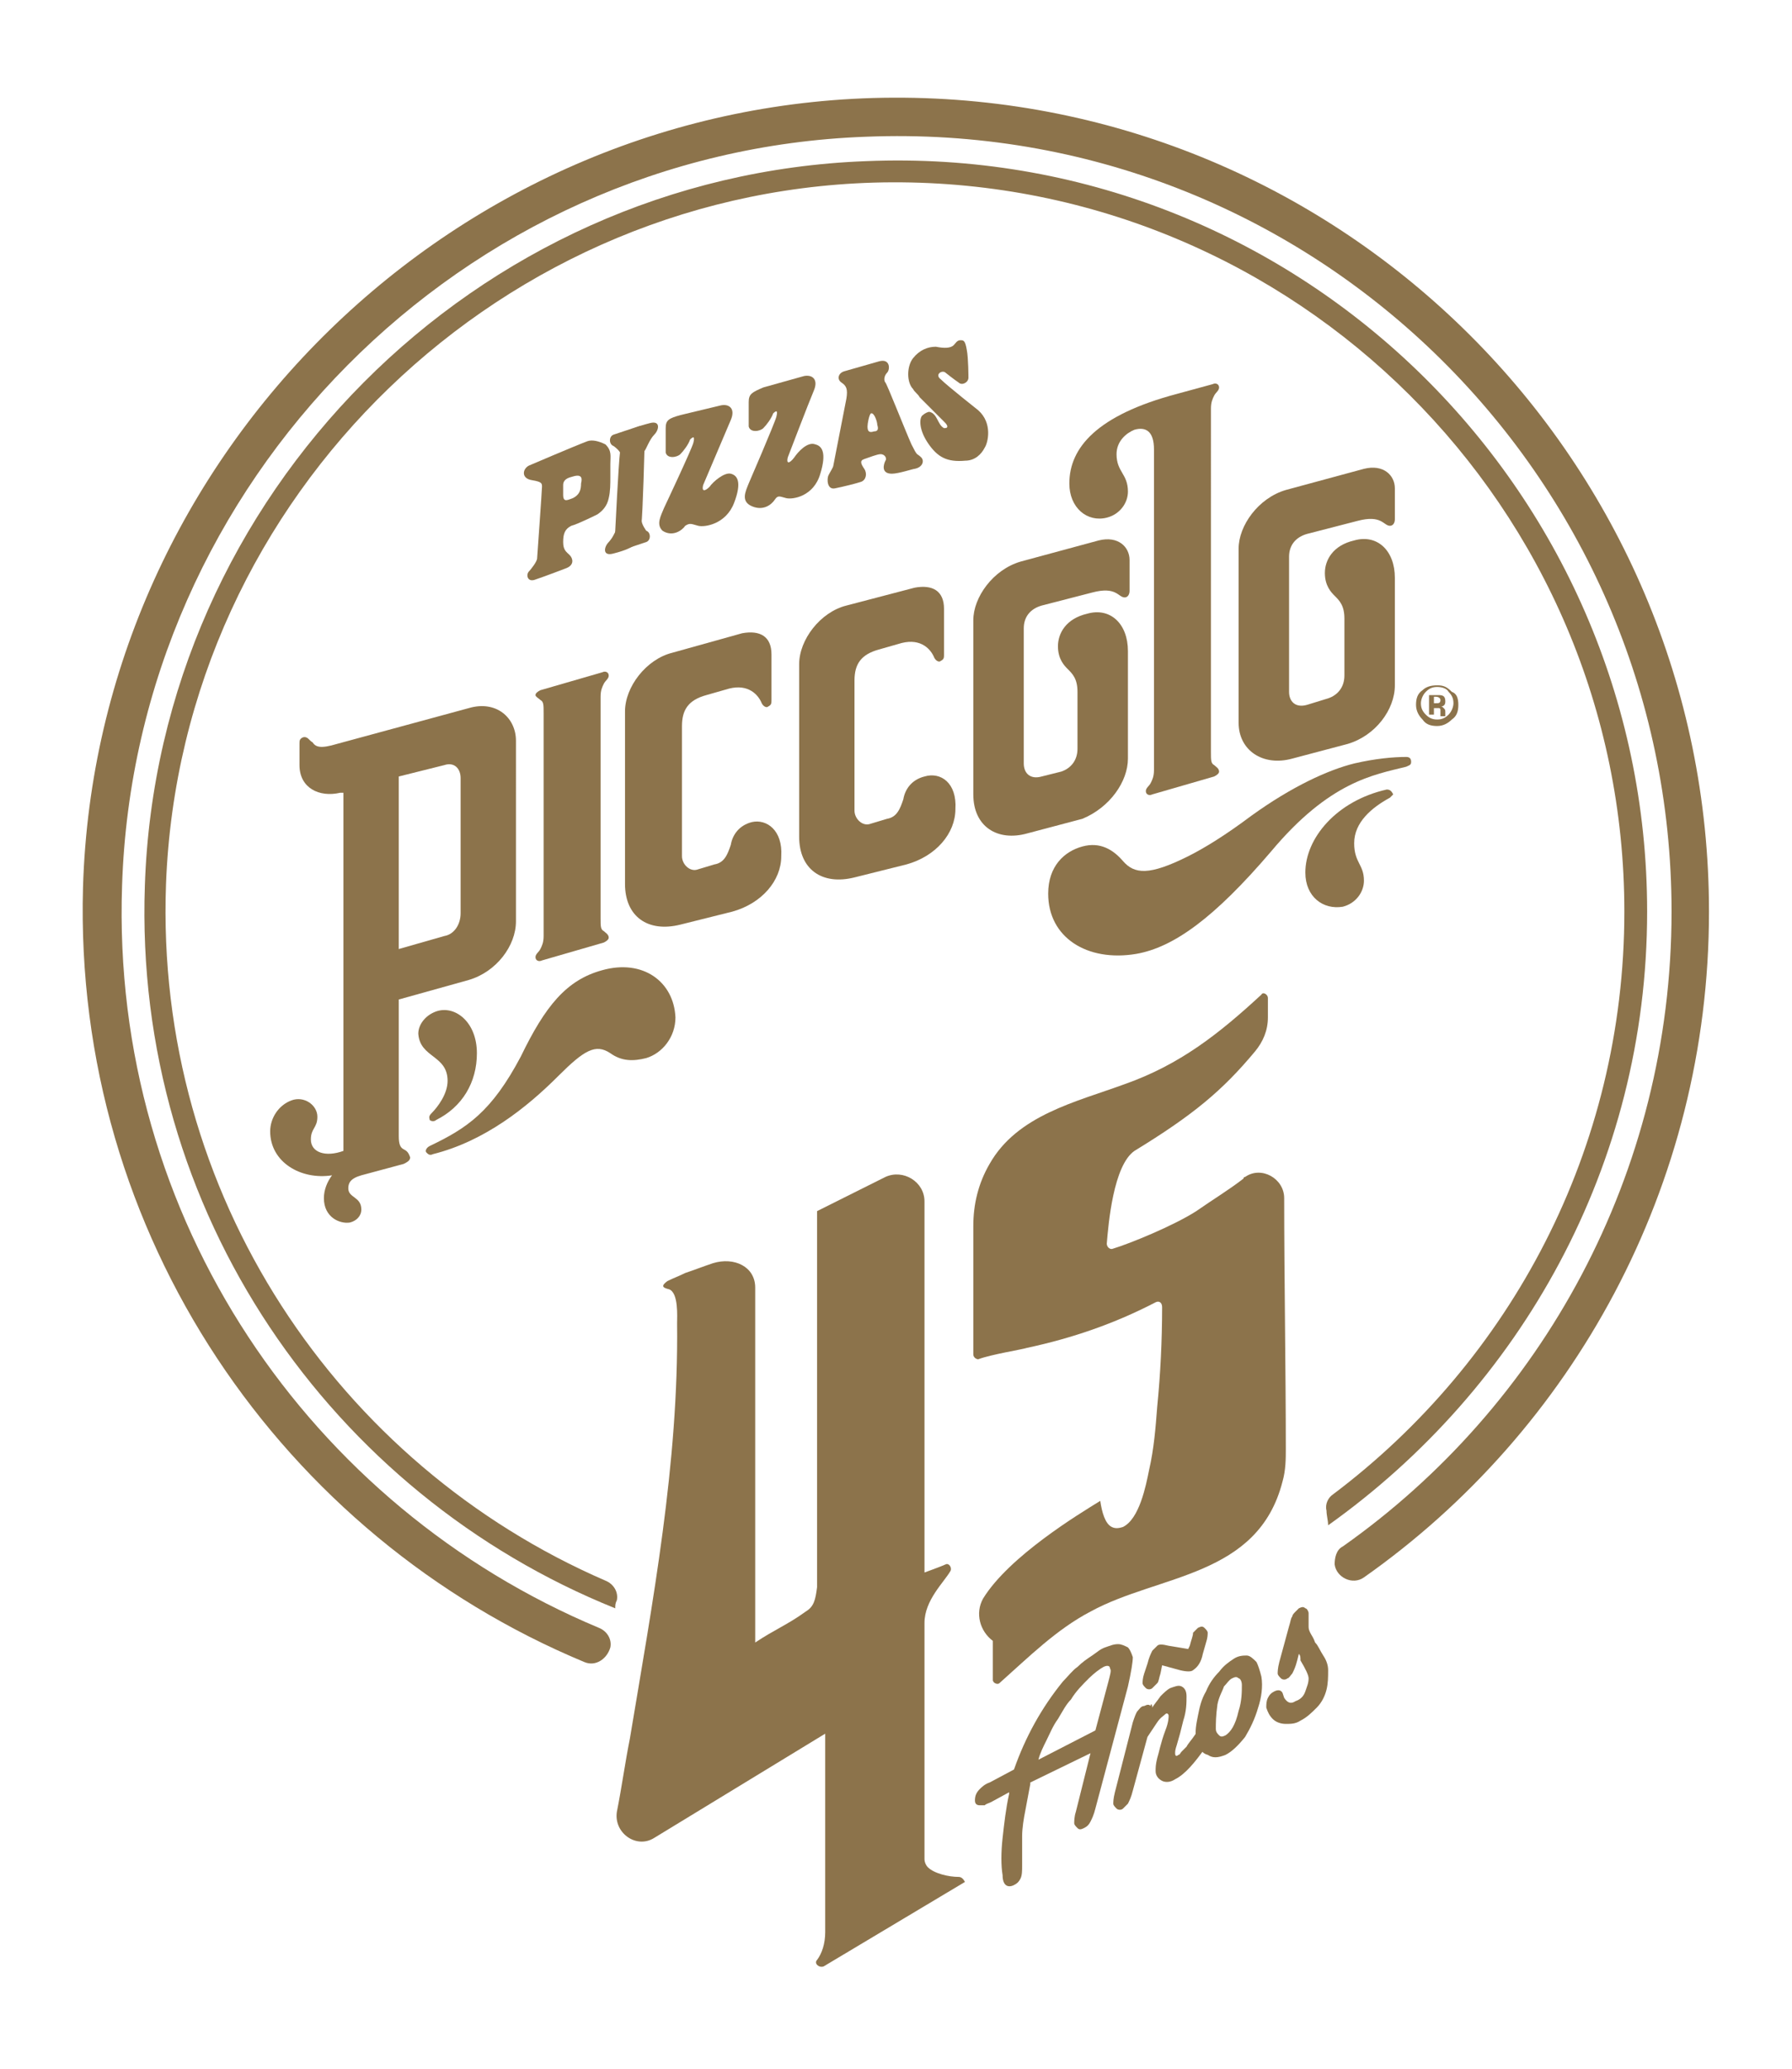
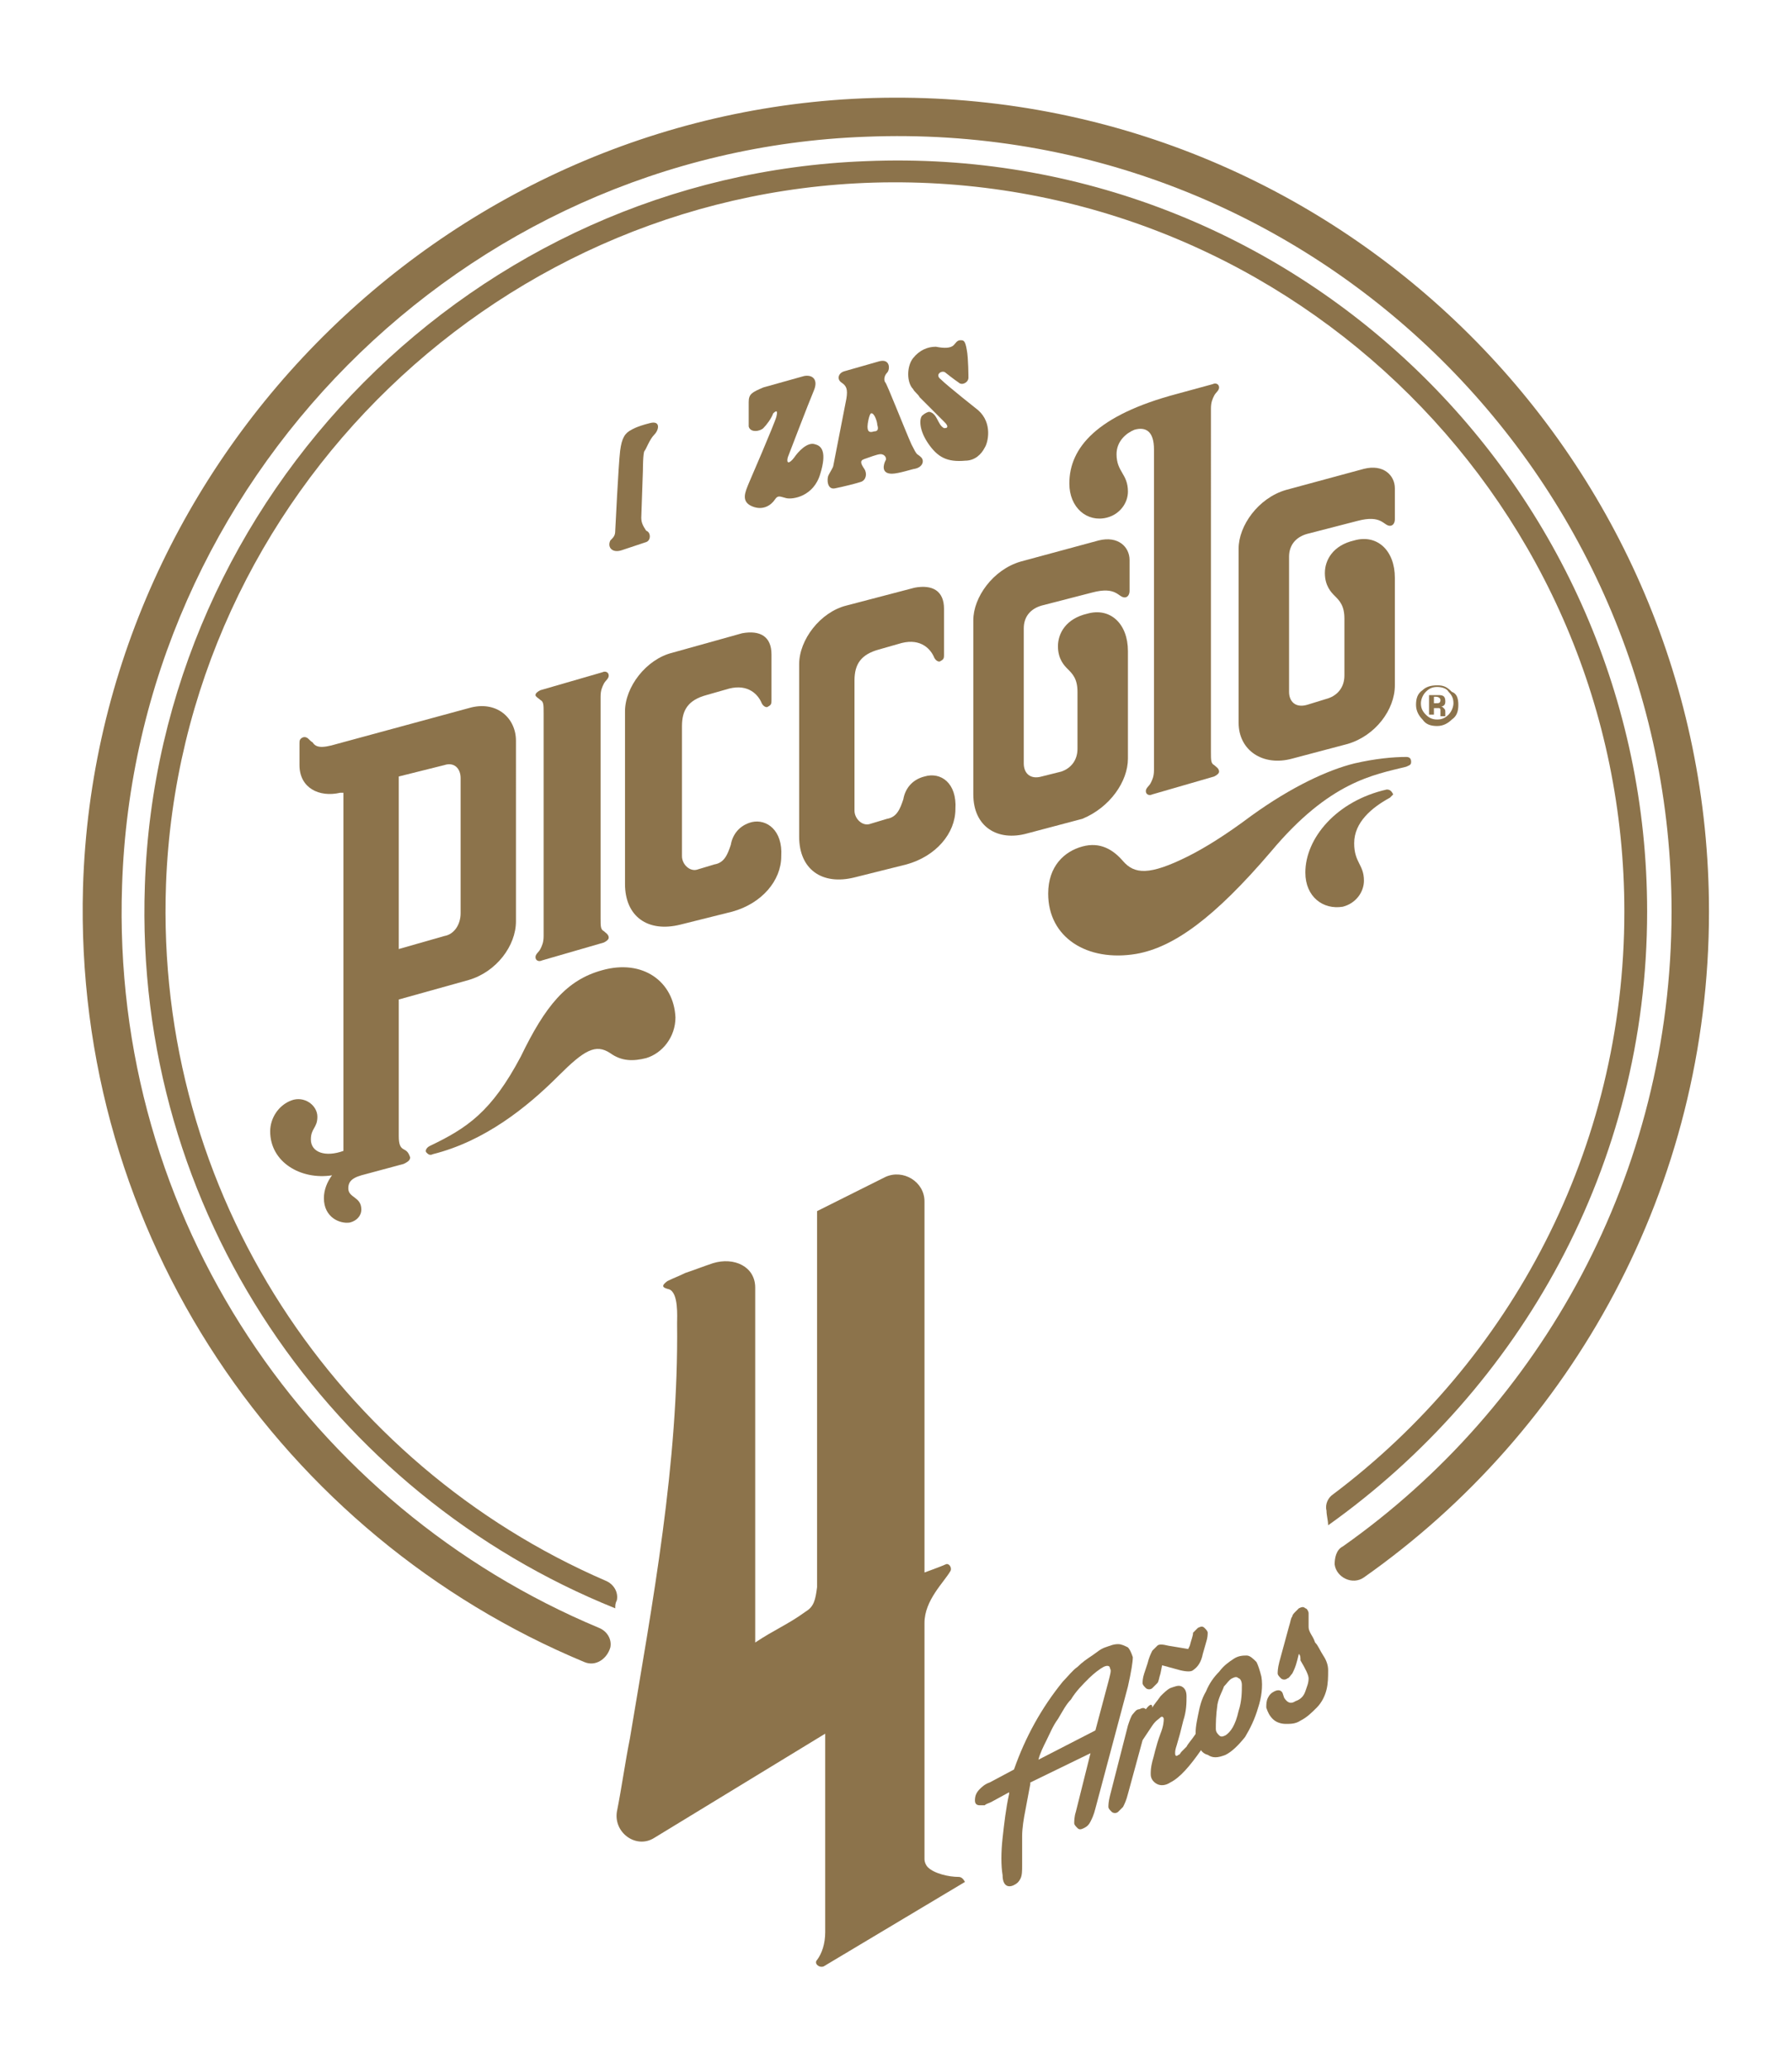
<svg xmlns="http://www.w3.org/2000/svg" version="1.1" id="Layer_1" x="0px" y="0px" viewBox="0 0 110.1 127.1" style="enable-background:new 0 0 110.1 127.1;" xml:space="preserve">
  <style type="text/css">
	.Drop_x0020_Shadow{fill:none;}
	.Round_x0020_Corners_x0020_2_x0020_pt{fill:#FFFFFF;stroke:#231F20;stroke-miterlimit:10;}
	.Live_x0020_Reflect_x0020_X{fill:none;}
	.Bevel_x0020_Soft{fill:url(#SVGID_1_);}
	.Dusk{fill:#FFFFFF;}
	.Foliage_GS{fill:#FFDD00;}
	.Pompadour_GS{fill-rule:evenodd;clip-rule:evenodd;fill:#44ADE2;}
	.st0{fill:#8C734B;}
</style>
  <linearGradient id="SVGID_1_" gradientUnits="userSpaceOnUse" x1="-251.314" y1="-332.193" x2="-250.607" y2="-331.486">
    <stop offset="0" style="stop-color:#DEDFE3" />
    <stop offset="0.178" style="stop-color:#DADBDF" />
    <stop offset="0.361" style="stop-color:#CECFD3" />
    <stop offset="0.546" style="stop-color:#B9BCBF" />
    <stop offset="0.732" style="stop-color:#9CA0A2" />
    <stop offset="0.918" style="stop-color:#787D7E" />
    <stop offset="1" style="stop-color:#656B6C" />
  </linearGradient>
  <g>
    <g>
      <path class="st0" d="M54.9,6C28.1,6.1,5.9,27.8,5.1,54.5c-0.6,21.4,12.3,39.9,30.8,47.6c0.7,0.3,1.4-0.2,1.6-0.9c0,0,0,0,0,0    c0.1-0.5-0.2-1-0.7-1.2c-17.7-7.4-30-25.1-29.3-45.6c0.8-24.8,20.9-45.1,45.7-46c27.2-1.1,49.5,20.7,49.5,47.6    c0,16.1-8,30.4-20.2,39c-0.4,0.2-0.5,0.7-0.5,1.1c0,0,0,0,0,0c0.1,0.8,1.1,1.3,1.8,0.8c12.8-9,21.2-24,21.2-40.9    C105,28.3,82.5,5.9,54.9,6z" />
      <path class="st0" d="M53.2,9.9c-24,0.9-43.5,20.5-44.3,44.5C8.2,74.5,20.4,91.8,37.8,98.8c0-0.2,0-0.3,0.1-0.5    c0.1-0.5-0.2-1-0.7-1.2C20.8,90,9.5,73.4,10.2,54.3c0.9-23.9,20.8-43,44.6-43.1c24.8-0.1,45,20,45,44.8c0,14.6-7,27.6-17.9,35.8    c-0.3,0.2-0.5,0.6-0.4,1c0,0.3,0.1,0.6,0.1,0.9c11.8-8.4,19.6-22.1,19.6-37.7C101.2,29.9,79.5,8.8,53.2,9.9z" />
    </g>
    <g>
      <g>
        <path class="st0" d="M58.9,115.3c-0.6,0-1.5-0.2-1.9-0.6c-0.1-0.1-0.2-0.3-0.2-0.5V99.7c0-1.4,1.2-2.5,1.6-3.2     c0.1-0.2-0.1-0.5-0.3-0.4c-0.2,0.1-1.3,0.5-1.3,0.5c0-6.5,0-15.7,0-22.8c0-1.2-1.3-2-2.4-1.5l-4.2,2.1v23.1     c-0.1,0.8-0.2,1.2-0.7,1.5c-1.1,0.8-1.9,1.1-3.1,1.9c0-4,0-8,0-12c0-2.8,0-2.6,0-9.8c0-1.3-1.3-1.9-2.6-1.5     c-0.6,0.2-1.1,0.4-1.7,0.6c-0.4,0.2-0.7,0.3-1.1,0.5c-0.4,0.3-0.3,0.4,0.1,0.5c0.6,0.2,0.5,1.7,0.5,2.1     c0.1,8.6-1.5,17.1-2.9,25.5c-0.3,1.5-0.5,3-0.8,4.5c-0.2,1.3,1.2,2.3,2.3,1.6l10.5-6.4c0,0,0,8.2,0,12.2c0,0.7-0.2,1.3-0.5,1.7     c-0.2,0.2,0.1,0.5,0.4,0.4l8.7-5.2C59.3,115.7,59.2,115.3,58.9,115.3z" />
-         <path class="st0" d="M78.9,73.6c0-1.2-1.4-2-2.4-1.3c-0.1,0-0.1,0.1-0.1,0.1c-0.9,0.7-1.9,1.3-2.9,2c-1.4,0.9-4.1,2-5.1,2.3     c-0.2,0.1-0.4-0.1-0.4-0.3c0.1-1.2,0.4-4.8,1.7-5.7c3.6-2.2,5.4-3.7,7.4-6.1c0.5-0.6,0.8-1.3,0.8-2.1c0-0.4,0-0.8,0-1.2     c0-0.2-0.3-0.4-0.4-0.2c-2.6,2.4-5,4.3-8.4,5.5c-3,1.1-6.6,1.9-8.3,4.9c-0.7,1.2-1,2.5-1,3.8c0,2.1,0,4.9,0,7.9     c0,0.2,0.2,0.3,0.3,0.3c0.8-0.3,2.7-0.6,3-0.7c2.8-0.6,5.4-1.5,7.9-2.8c0.2-0.1,0.4,0,0.4,0.3c0,2-0.1,4.1-0.3,6.1     c-0.1,1.3-0.2,2.6-0.5,3.9c-0.2,1-0.6,3-1.6,3.5c-0.3,0.1-0.5,0.1-0.7,0c-0.4-0.2-0.6-0.9-0.7-1.6c-1.3,0.8-5.6,3.4-7.2,6     c-0.5,0.9-0.2,2,0.6,2.6l0,0c0,0.5,0,1.7,0,2.4c0,0.2,0.3,0.3,0.4,0.2c1.8-1.6,3.5-3.3,5.6-4.4c4.2-2.3,10.3-2.1,11.8-8     C79,90.3,79,89.6,79,89C79,84.2,78.9,78.4,78.9,73.6z" />
      </g>
      <g>
        <path class="st0" d="M67,107.7l-3.7,1.8l0,0.1c-0.1,0.5-0.2,1.1-0.3,1.6c-0.1,0.5-0.2,1.1-0.2,1.6c0,0.5,0,1,0,1.4l0,0.4     c0,0.3,0,0.6-0.1,0.8c-0.1,0.2-0.2,0.3-0.4,0.4c-0.4,0.2-0.7,0-0.7-0.6c-0.1-0.6-0.1-1.4,0-2.3c0.1-0.9,0.2-1.8,0.4-2.7l0-0.1     l-1.1,0.6c-0.2,0.1-0.3,0.1-0.4,0.2c-0.1,0-0.2,0-0.3,0c-0.2,0-0.3-0.1-0.3-0.3c0-0.3,0.1-0.5,0.3-0.7c0.1-0.1,0.3-0.3,0.6-0.4     l1.5-0.8l0,0c0.7-2,1.7-3.8,3-5.4c0.3-0.3,0.6-0.7,0.9-0.9c0.3-0.3,0.6-0.5,0.9-0.7c0.3-0.2,0.5-0.4,0.8-0.5     c0.3-0.1,0.5-0.2,0.8-0.2c0.2,0,0.4,0.1,0.6,0.2c0.1,0.1,0.2,0.3,0.3,0.6c0,0.3-0.1,0.9-0.3,1.8l-2,7.5c-0.1,0.4-0.2,0.6-0.3,0.8     c-0.1,0.2-0.2,0.3-0.4,0.4c-0.2,0.1-0.3,0.1-0.4,0c-0.1-0.1-0.2-0.2-0.2-0.3c0-0.1,0-0.4,0.1-0.7L67,107.7z M67.3,106.3l0.8-3     c0.1-0.4,0.2-0.7,0.1-0.8c0-0.2-0.2-0.2-0.4-0.1c-0.2,0.1-0.6,0.4-0.9,0.7c-0.4,0.4-0.8,0.8-1.1,1.3c-0.3,0.3-0.5,0.7-0.8,1.2     c-0.3,0.4-0.5,0.9-0.7,1.3c-0.2,0.4-0.4,0.8-0.5,1.2L67.3,106.3z" />
-         <path class="st0" d="M70.8,104.9c0.1-0.2,0.3-0.4,0.5-0.7c0.2-0.2,0.4-0.4,0.6-0.5c0.3-0.1,0.5-0.2,0.7-0.1     c0.2,0.1,0.3,0.3,0.3,0.6c0,0.4,0,0.9-0.2,1.5l-0.2,0.8l-0.2,0.7c-0.1,0.3-0.1,0.4-0.1,0.5c0,0.2,0.1,0.2,0.2,0.1     c0.1,0,0.1-0.1,0.2-0.2c0.1-0.1,0.2-0.2,0.3-0.3c0.1-0.2,0.3-0.4,0.5-0.7c0.2-0.3,0.4-0.5,0.4-0.6c0.1-0.1,0.2-0.2,0.3-0.2     c0.1-0.1,0.2-0.1,0.3,0c0.1,0,0.2,0.1,0.2,0.3c0,0.2-0.2,0.7-0.5,1.2c-0.7,1-1.3,1.7-1.9,2c-0.3,0.2-0.6,0.2-0.8,0.1     c-0.2-0.1-0.4-0.3-0.4-0.6c0-0.2,0-0.4,0.1-0.8c0.1-0.3,0.2-0.9,0.5-1.7c0.2-0.5,0.2-0.8,0.2-0.9c0-0.1-0.1-0.2-0.2-0.1     c-0.1,0.1-0.3,0.2-0.5,0.5c-0.2,0.3-0.4,0.6-0.6,0.9l-0.9,3.3c-0.1,0.4-0.2,0.6-0.3,0.8c-0.1,0.1-0.2,0.2-0.3,0.3     c-0.1,0.1-0.3,0.1-0.4,0c-0.1-0.1-0.2-0.2-0.2-0.3c0-0.1,0-0.3,0.1-0.7l1.1-4.3c0.1-0.3,0.2-0.6,0.3-0.7c0.1-0.1,0.2-0.3,0.4-0.3     c0.2-0.1,0.3-0.1,0.4,0C70.7,104.6,70.8,104.7,70.8,104.9L70.8,104.9z M71.4,102.3l-0.1,0.5c-0.1,0.3-0.1,0.5-0.2,0.6     c-0.1,0.1-0.2,0.2-0.3,0.3c-0.1,0.1-0.3,0.1-0.4,0c-0.1-0.1-0.2-0.2-0.2-0.3c0-0.1,0-0.3,0.1-0.6l0.2-0.6     c0.1-0.4,0.2-0.6,0.3-0.8c0.1-0.1,0.2-0.2,0.3-0.3c0.1-0.1,0.3-0.1,0.7,0l1.2,0.2l0.1-0.2c0.1-0.4,0.2-0.6,0.2-0.8     c0.1-0.1,0.2-0.2,0.3-0.3c0.2-0.1,0.3-0.1,0.4,0c0.1,0.1,0.2,0.2,0.2,0.3c0,0.1,0,0.3-0.1,0.6l-0.2,0.7c-0.1,0.5-0.3,0.8-0.6,1     c-0.1,0.1-0.4,0.1-0.8,0L71.4,102.3z" />
+         <path class="st0" d="M70.8,104.9c0.1-0.2,0.3-0.4,0.5-0.7c0.2-0.2,0.4-0.4,0.6-0.5c0.3-0.1,0.5-0.2,0.7-0.1     c0.2,0.1,0.3,0.3,0.3,0.6c0,0.4,0,0.9-0.2,1.5l-0.2,0.8l-0.2,0.7c-0.1,0.3-0.1,0.4-0.1,0.5c0,0.2,0.1,0.2,0.2,0.1     c0.1,0,0.1-0.1,0.2-0.2c0.1-0.1,0.2-0.2,0.3-0.3c0.1-0.2,0.3-0.4,0.5-0.7c0.2-0.3,0.4-0.5,0.4-0.6c0.1-0.1,0.2-0.1,0.3,0c0.1,0,0.2,0.1,0.2,0.3c0,0.2-0.2,0.7-0.5,1.2c-0.7,1-1.3,1.7-1.9,2c-0.3,0.2-0.6,0.2-0.8,0.1     c-0.2-0.1-0.4-0.3-0.4-0.6c0-0.2,0-0.4,0.1-0.8c0.1-0.3,0.2-0.9,0.5-1.7c0.2-0.5,0.2-0.8,0.2-0.9c0-0.1-0.1-0.2-0.2-0.1     c-0.1,0.1-0.3,0.2-0.5,0.5c-0.2,0.3-0.4,0.6-0.6,0.9l-0.9,3.3c-0.1,0.4-0.2,0.6-0.3,0.8c-0.1,0.1-0.2,0.2-0.3,0.3     c-0.1,0.1-0.3,0.1-0.4,0c-0.1-0.1-0.2-0.2-0.2-0.3c0-0.1,0-0.3,0.1-0.7l1.1-4.3c0.1-0.3,0.2-0.6,0.3-0.7c0.1-0.1,0.2-0.3,0.4-0.3     c0.2-0.1,0.3-0.1,0.4,0C70.7,104.6,70.8,104.7,70.8,104.9L70.8,104.9z M71.4,102.3l-0.1,0.5c-0.1,0.3-0.1,0.5-0.2,0.6     c-0.1,0.1-0.2,0.2-0.3,0.3c-0.1,0.1-0.3,0.1-0.4,0c-0.1-0.1-0.2-0.2-0.2-0.3c0-0.1,0-0.3,0.1-0.6l0.2-0.6     c0.1-0.4,0.2-0.6,0.3-0.8c0.1-0.1,0.2-0.2,0.3-0.3c0.1-0.1,0.3-0.1,0.7,0l1.2,0.2l0.1-0.2c0.1-0.4,0.2-0.6,0.2-0.8     c0.1-0.1,0.2-0.2,0.3-0.3c0.2-0.1,0.3-0.1,0.4,0c0.1,0.1,0.2,0.2,0.2,0.3c0,0.1,0,0.3-0.1,0.6l-0.2,0.7c-0.1,0.5-0.3,0.8-0.6,1     c-0.1,0.1-0.4,0.1-0.8,0L71.4,102.3z" />
        <path class="st0" d="M73.5,106.8c-0.1-0.4,0-0.9,0.1-1.4c0.1-0.5,0.2-1,0.5-1.5c0.2-0.5,0.5-0.9,0.8-1.2c0.3-0.4,0.6-0.6,0.9-0.8     c0.3-0.2,0.6-0.2,0.8-0.2c0.2,0,0.4,0.2,0.6,0.4c0.1,0.2,0.2,0.5,0.3,0.9c0.1,0.6,0,1.3-0.2,1.9c-0.2,0.7-0.5,1.3-0.8,1.8     c-0.4,0.5-0.8,0.9-1.2,1.1c-0.5,0.2-0.8,0.2-1.1,0C73.8,107.7,73.6,107.3,73.5,106.8z M74.7,106.2c0,0.2,0.1,0.3,0.2,0.4     c0.1,0.1,0.2,0.1,0.4,0c0.3-0.2,0.6-0.6,0.8-1.5c0.2-0.6,0.2-1.2,0.2-1.6c0-0.2-0.1-0.4-0.2-0.4c-0.1-0.1-0.2-0.1-0.4,0     c-0.2,0.1-0.3,0.3-0.5,0.5c-0.1,0.3-0.3,0.6-0.4,1.1C74.7,105.4,74.7,105.9,74.7,106.2z" />
        <path class="st0" d="M79.8,101.6l-0.1,0.4c-0.1,0.4-0.2,0.6-0.3,0.8c-0.1,0.1-0.2,0.3-0.3,0.3c-0.1,0.1-0.3,0.1-0.4,0     c-0.1-0.1-0.2-0.2-0.2-0.3c0-0.1,0-0.3,0.1-0.7l0.6-2.2c0.1-0.3,0.1-0.5,0.2-0.6c0-0.1,0.1-0.2,0.2-0.3c0.1-0.1,0.1-0.1,0.2-0.2     c0.2-0.1,0.3-0.1,0.4,0c0.1,0,0.2,0.2,0.2,0.3c0,0.1,0,0.1,0,0.2l0,0.3c0,0.1,0,0.2,0,0.3c0,0.1,0,0.2,0.1,0.4s0.2,0.3,0.3,0.6     c0.2,0.2,0.3,0.5,0.5,0.8c0.2,0.3,0.3,0.6,0.3,0.9c0,0.4,0,0.8-0.1,1.2c-0.1,0.4-0.3,0.8-0.6,1.1c-0.3,0.3-0.6,0.6-1,0.8     c-0.3,0.2-0.6,0.2-0.9,0.2c-0.3,0-0.6-0.1-0.8-0.3c-0.2-0.2-0.3-0.4-0.4-0.7c0-0.2,0-0.4,0.1-0.6c0.1-0.2,0.2-0.3,0.4-0.4     c0.2-0.1,0.4-0.1,0.5,0.1l0.1,0.3c0.2,0.3,0.4,0.4,0.7,0.2c0.3-0.1,0.5-0.3,0.6-0.6c0.1-0.3,0.2-0.5,0.2-0.8     c0-0.2-0.2-0.6-0.5-1.1C79.9,101.8,79.9,101.7,79.8,101.6z" />
      </g>
    </g>
    <g>
      <g>
        <g>
          <g>
            <g>
              <g>
                <path class="st0" d="M89.6,43.3c0,0.4-0.1,0.7-0.4,0.9c-0.2,0.2-0.5,0.4-0.9,0.4c-0.4,0-0.7-0.1-0.9-0.4         c-0.2-0.2-0.4-0.5-0.4-0.9c0-0.4,0.1-0.7,0.4-0.9c0.2-0.2,0.5-0.3,0.9-0.3c0.4,0,0.6,0.1,0.9,0.4         C89.5,42.6,89.6,42.9,89.6,43.3z M88.3,42.2c-0.3,0-0.5,0.1-0.7,0.3c-0.2,0.2-0.3,0.5-0.3,0.7c0,0.3,0.1,0.5,0.3,0.7         c0.2,0.2,0.4,0.3,0.7,0.3c0.3,0,0.5-0.1,0.7-0.3c0.2-0.2,0.3-0.5,0.3-0.7c0-0.3-0.1-0.5-0.3-0.7         C88.9,42.3,88.6,42.2,88.3,42.2z M87.8,43.9v-1.2h0.6c0.3,0,0.4,0.1,0.4,0.4c0,0.2-0.1,0.3-0.3,0.3c0.1,0,0.1,0,0.2,0.1         c0.1,0.1,0.1,0.1,0.1,0.3v0.1c0,0,0,0,0,0.1l0,0h-0.3c0,0,0-0.1,0-0.2c0-0.1,0-0.1,0-0.2c0,0,0-0.1-0.1-0.1c0,0-0.1,0-0.1,0         l-0.1,0h-0.1v0.4H87.8z M88.5,43c0-0.1-0.1-0.2-0.3-0.2h-0.1v0.4h0.1C88.4,43.2,88.5,43.2,88.5,43z" />
              </g>
            </g>
          </g>
        </g>
      </g>
      <g>
        <g>
          <path class="st0" d="M33.2,43c0.2,0.1,0.2,0.3,0.2,0.8v1v0.5v10.8v0.7v0.7c0,0.4-0.1,0.6-0.2,0.8c-0.1,0.2-0.3,0.3-0.3,0.5      c0,0.2,0.2,0.3,0.4,0.2l3.8-1.1c0.2-0.1,0.3-0.2,0.3-0.3c0-0.2-0.2-0.3-0.3-0.4c-0.2-0.1-0.2-0.3-0.2-0.8v-0.8v-0.6V44.3v-0.5      v-1c0-0.4,0.1-0.6,0.2-0.8c0.1-0.2,0.3-0.3,0.3-0.5c0-0.2-0.2-0.3-0.4-0.2l-3.8,1.1c-0.2,0.1-0.3,0.2-0.3,0.3      C32.9,42.8,33.1,42.9,33.2,43" />
          <path class="st0" d="M86.4,46.5c-0.8,0-1.9,0.1-3.2,0.4c-1.6,0.4-3.8,1.4-6.3,3.2c-1.6,1.2-2.9,2-3.9,2.5      c-2.4,1.2-3.3,1.1-4,0.3c-0.6-0.7-1.4-1.2-2.5-0.9c-1.1,0.3-2.1,1.2-2.1,2.9c0,2.7,2.4,4.2,5.4,3.7c2.3-0.4,4.8-2.2,8.3-6.3      c3.6-4.3,6.3-4.7,8.3-5.2c0.2-0.1,0.3-0.1,0.3-0.3C86.7,46.6,86.6,46.5,86.4,46.5" />
          <path class="st0" d="M79.4,46.6l3.4-0.9c1.7-0.5,2.9-2.1,2.9-3.6v-6.6c0-1.7-1.1-2.7-2.5-2.3c-1.3,0.3-1.8,1.2-1.8,2      c0,0.8,0.4,1.2,0.6,1.4c0.3,0.3,0.6,0.6,0.6,1.4v3.5c0,0.7-0.4,1.2-1,1.4l-1.3,0.4c-0.7,0.2-1.1-0.2-1.1-0.8v-8.3      c0-0.7,0.4-1.2,1.1-1.4l3.1-0.8c1.5-0.4,1.6,0.3,2,0.3c0.2,0,0.3-0.2,0.3-0.4v-1.9c0-0.8-0.7-1.5-1.9-1.2l-4.8,1.3      c-1.7,0.5-2.9,2.2-2.9,3.6v10.7C76.1,46.1,77.6,47.1,79.4,46.6" />
-           <path class="st0" d="M27.5,66.4c0,0.8-0.6,1.6-1,2c-0.2,0.2-0.1,0.3-0.1,0.4c0.1,0.1,0.3,0.1,0.4,0c1.6-0.8,2.5-2.3,2.5-4.1      c0-1.9-1.3-2.9-2.4-2.6c-0.7,0.2-1.2,0.8-1.2,1.4C25.8,65,27.5,64.8,27.5,66.4" />
          <path class="st0" d="M68,31.8c0.8-0.2,1.3-0.9,1.3-1.6c0-1.1-0.7-1.2-0.7-2.3c0-0.8,0.6-1.3,1.1-1.5c0.7-0.2,1.2,0.1,1.2,1.2      v18.3v0.7v0.7c0,0.4-0.1,0.6-0.2,0.8c-0.1,0.2-0.3,0.3-0.3,0.5c0,0.2,0.2,0.3,0.4,0.2l3.8-1.1c0.2-0.1,0.3-0.2,0.3-0.3      c0-0.2-0.2-0.3-0.3-0.4c-0.2-0.1-0.2-0.3-0.2-0.8v-0.8v-0.6V26.6v-0.5v-1c0-0.4,0.1-0.6,0.2-0.8c0.1-0.2,0.3-0.3,0.3-0.5      c0-0.2-0.2-0.3-0.4-0.2l-2.2,0.6c-4.9,1.3-6.6,3.3-6.6,5.5C65.7,31.2,66.8,32.1,68,31.8" />
          <path class="st0" d="M24.8,70.6c-0.2-0.1-0.3-0.3-0.3-0.8v-0.5v-7.9l4.3-1.2c1.7-0.5,2.9-2.1,2.9-3.6V45.5c0-1.4-1.2-2.5-2.9-2      l-8.1,2.2c-1,0.3-1.3,0.2-1.5-0.1c-0.2-0.1-0.3-0.4-0.6-0.3c-0.2,0.1-0.2,0.2-0.2,0.4V47c0,1.4,1.2,2,2.5,1.7l0.2,0v20.7v1.3      c-1.1,0.4-2,0.1-2-0.7c0-0.7,0.4-0.7,0.4-1.4c0-0.7-0.8-1.3-1.6-1c-0.8,0.3-1.3,1.1-1.3,1.9c0,1.9,1.9,3,3.8,2.7      c-0.3,0.4-0.5,0.9-0.5,1.4c0,1.2,1,1.6,1.6,1.5c0.4-0.1,0.7-0.4,0.7-0.8c0-0.8-0.8-0.7-0.8-1.3c0-0.3,0.1-0.6,0.8-0.8l2.6-0.7      c0.2-0.1,0.4-0.2,0.4-0.4C25.1,70.8,25,70.7,24.8,70.6 M27.3,47c0.6-0.2,1,0.2,1,0.8v8.3c0,0.7-0.4,1.3-1,1.4l-2.8,0.8V47.7      L27.3,47z" />
          <path class="st0" d="M69.3,46.6V40c0-1.7-1.1-2.7-2.5-2.3c-1.3,0.3-1.8,1.2-1.8,2c0,0.8,0.4,1.2,0.6,1.4      c0.3,0.3,0.6,0.6,0.6,1.4v3.5c0,0.7-0.4,1.2-1,1.4L64,47.7c-0.7,0.2-1.1-0.2-1.1-0.8v-8.3c0-0.7,0.4-1.2,1.1-1.4l3.1-0.8      c1.5-0.4,1.6,0.3,2,0.3c0.2,0,0.3-0.2,0.3-0.4v-1.9c0-0.8-0.7-1.5-1.9-1.2l-4.8,1.3c-1.7,0.5-2.9,2.2-2.9,3.6v10.7      c0,2,1.5,2.9,3.3,2.4l3.4-0.9C68.2,49.6,69.3,48,69.3,46.6" />
          <path class="st0" d="M85.2,48.5c-3.1,0.7-5,3-5,5.1c0,1.5,1.1,2.3,2.3,2.1c0.8-0.2,1.3-0.9,1.3-1.6c0-1-0.6-1.1-0.6-2.3      c0-1.3,1.1-2.2,2.2-2.8c0.1-0.1,0.2-0.2,0.2-0.2C85.5,48.6,85.4,48.5,85.2,48.5" />
          <path class="st0" d="M46.2,50.5c-0.8,0.2-1.2,0.8-1.3,1.4c-0.2,0.6-0.4,1.1-1,1.2l-1,0.3c-0.5,0.2-1-0.3-1-0.8v-8      c0-1,0.4-1.6,1.5-1.9l1.4-0.4c1.2-0.3,1.8,0.4,2,0.9c0.1,0.2,0.3,0.3,0.4,0.2c0.2-0.1,0.2-0.2,0.2-0.4v-2.8      c0-1.1-0.7-1.5-1.8-1.3l-4.3,1.2c-1.6,0.4-2.9,2.1-2.9,3.6v10.6c0,2,1.4,3,3.4,2.5l3.2-0.8c1.8-0.5,3-1.9,3-3.4      C48.1,51,47.1,50.3,46.2,50.5" />
          <path class="st0" d="M37,59.6c-2.2,0.6-3.5,2.2-5,5.3c-1.8,3.4-3.3,4.4-5.6,5.5c-0.2,0.1-0.3,0.3-0.2,0.4      c0.1,0.1,0.2,0.2,0.4,0.1c3.2-0.8,5.8-2.9,7.7-4.8c1.6-1.6,2.3-2,3.2-1.4c0.7,0.5,1.4,0.5,2.2,0.3c1-0.3,1.8-1.3,1.8-2.5      C41.4,60.3,39.5,58.9,37,59.6" />
          <path class="st0" d="M56.8,47.7c-0.8,0.2-1.2,0.8-1.3,1.4c-0.2,0.6-0.4,1.1-1,1.2l-1,0.3c-0.5,0.2-1-0.3-1-0.8v-8      c0-1,0.4-1.6,1.5-1.9l1.4-0.4c1.2-0.3,1.8,0.4,2,0.9c0.1,0.2,0.3,0.3,0.4,0.2c0.2-0.1,0.2-0.2,0.2-0.4v-2.8      c0-1.1-0.7-1.5-1.8-1.3L52,37.2c-1.6,0.4-2.9,2.1-2.9,3.6v10.6c0,2,1.4,3,3.4,2.5l3.2-0.8c1.8-0.5,3-1.9,3-3.4      C58.8,48.1,57.8,47.4,56.8,47.7" />
        </g>
      </g>
    </g>
    <g>
      <g>
        <path class="st0" d="M39.4,31.8l0.1-2.9c0,0,0-1.1,0.1-1.2c0.1-0.1,0.3-0.7,0.6-1c0.3-0.3,0.4-0.9-0.3-0.7     c-0.8,0.2-1.1,0.4-1.1,0.4c-0.4,0.2-0.6,0.5-0.7,1.3c-0.1,0.8-0.3,4.9-0.3,4.9c0,0.3-0.1,0.4-0.3,0.6c-0.2,0.4,0.1,0.8,0.7,0.6     l1.5-0.5c0.3-0.1,0.3-0.6,0-0.7C39.5,32.3,39.4,32.1,39.4,31.8z" />
-         <path class="st0" d="M38.2,28.2l-0.1,2.9c0,0,0,1.1-0.1,1.2c-0.1,0.1-0.3,0.7-0.6,1c-0.3,0.3-0.4,0.9,0.3,0.7     c0.8-0.2,1.1-0.4,1.1-0.4c0.4-0.2,0.6-0.5,0.6-1.3c0.1-0.8,0.2-4.9,0.2-4.9c0-0.3,0.1-0.4,0.3-0.6c0.2-0.4-0.1-0.8-0.7-0.6     l-1.5,0.5c-0.3,0.1-0.3,0.6,0,0.7C38.1,27.7,38.2,27.9,38.2,28.2z" />
      </g>
      <g>
-         <path class="st0" d="M36.1,27.1c-0.8,0.3-3.6,1.5-3.6,1.5c-0.4,0.2-0.5,0.8,0.2,0.9c0.6,0.1,0.6,0.2,0.6,0.4     c0,0.2-0.3,4.4-0.3,4.4c0,0.2-0.4,0.7-0.5,0.8c-0.2,0.2-0.1,0.7,0.4,0.5c0.6-0.2,1.9-0.7,1.9-0.7c0.5-0.2,0.4-0.6,0.2-0.8     c-0.2-0.2-0.4-0.3-0.4-0.8c0-0.5,0.1-0.8,0.5-1c0.4-0.1,1.6-0.7,1.6-0.7c0.3-0.2,0.6-0.5,0.7-1c0.1-0.4,0.1-0.9,0.1-1.3     c0-0.3,0-0.6,0-0.8c0-0.5,0.1-0.8-0.3-1.2C36.8,27.1,36.4,27,36.1,27.1z M35.7,29.7c0,0.4-0.1,0.7-0.5,0.9     c-0.3,0.1-0.6,0.3-0.6-0.2c0-0.5,0-0.6,0-0.6c0-0.2,0.1-0.4,0.5-0.5C35.7,29.1,35.8,29.3,35.7,29.7z" />
-         <path class="st0" d="M40.8,31.2c0,0,1.7-3.6,1.8-4c0.1-0.4,0-0.4-0.2-0.2c-0.1,0.3-0.4,0.7-0.6,0.9c-0.2,0.2-0.8,0.3-0.9-0.1     c0-0.4,0-1.4,0-1.5c0-0.5,0.2-0.6,0.9-0.8l2.5-0.6c0.5-0.1,0.9,0.2,0.6,0.9c-0.3,0.7-1.7,4-1.7,4c-0.1,0.4,0.1,0.4,0.4,0.1     c0.2-0.3,0.9-0.9,1.3-0.8c0.4,0.1,0.7,0.5,0.2,1.8c-0.5,1.3-1.8,1.5-2.2,1.4c-0.4-0.1-0.5-0.2-0.8,0c-0.2,0.3-0.8,0.7-1.4,0.3     C40.3,32.2,40.6,31.7,40.8,31.2z" />
        <path class="st0" d="M46,29.7c0,0,1.6-3.7,1.7-4.1c0.1-0.4,0-0.4-0.2-0.2c-0.1,0.3-0.4,0.7-0.6,0.9c-0.2,0.2-0.8,0.3-0.9-0.1     c0-0.4,0-1.4,0-1.5c0-0.5,0.2-0.6,0.9-0.9l2.5-0.7c0.5-0.1,0.9,0.2,0.6,0.9c-0.3,0.7-1.6,4.1-1.6,4.1c-0.1,0.4,0.1,0.4,0.4,0     c0.2-0.3,0.8-1,1.3-0.8c0.4,0.1,0.7,0.5,0.3,1.8c-0.4,1.4-1.7,1.6-2.1,1.5c-0.4-0.1-0.5-0.2-0.7,0.1c-0.2,0.3-0.7,0.7-1.4,0.4     C45.5,30.8,45.8,30.2,46,29.7z" />
        <path class="st0" d="M56.6,28.1c-0.3-0.3-0.2,0-0.6-0.8c-0.4-0.9-1.5-3.7-1.6-3.8c-0.1-0.1-0.1-0.4,0.1-0.6     c0.2-0.2,0.2-0.9-0.5-0.7c-0.7,0.2-2.1,0.6-2.1,0.6c-0.4,0.1-0.5,0.5-0.2,0.7c0.3,0.2,0.4,0.4,0.3,1c-0.1,0.5-0.8,4.1-0.8,4.1     c0,0.1-0.2,0.4-0.3,0.6c-0.1,0.2-0.1,0.9,0.4,0.8c0.5-0.1,1.3-0.3,1.6-0.4c0.3-0.1,0.4-0.5,0.2-0.8c-0.2-0.3-0.3-0.5,0-0.6     c0.3-0.1,0.8-0.3,1-0.3c0.3,0,0.4,0.3,0.3,0.4c-0.1,0.2-0.3,0.8,0.4,0.8c0.4,0,1.3-0.3,1.4-0.3C56.7,28.7,56.8,28.3,56.6,28.1z      M53.7,26.5c-0.3,0.1-0.4,0-0.4-0.3c0-0.2,0.1-0.7,0.2-0.8c0.2-0.1,0.4,0.5,0.4,0.7C54,26.4,53.9,26.5,53.7,26.5z" />
        <path class="st0" d="M59.3,28.3c-1.1,0.1-1.7-0.2-2.3-1.1c-0.6-0.9-0.5-1.6-0.3-1.7c0.1-0.1,0.3-0.2,0.4-0.2     c0.5,0.1,0.5,0.8,0.9,1c0.1,0,0.2,0,0.2-0.1c0-0.1-0.1-0.2-0.2-0.3c-0.1-0.1-0.3-0.3-0.4-0.4c-0.4-0.4-0.8-0.8-1.1-1.1     c-0.1-0.2-0.3-0.3-0.4-0.5c-0.4-0.4-0.4-1.4,0-1.9c0.4-0.5,0.9-0.7,1.4-0.7c0.5,0.1,0.9,0.1,1.1-0.1c0.1-0.1,0.2-0.3,0.4-0.3     c0.2,0,0.3,0,0.4,0.6c0.1,0.5,0.1,1.7,0.1,1.7c0,0.3-0.4,0.5-0.6,0.3c-0.3-0.2-0.8-0.6-0.8-0.6c-0.2-0.2-0.7,0.1-0.3,0.4     c0.4,0.4,2.3,1.9,2.3,1.9c0.9,0.8,0.6,2,0.4,2.3C60.3,27.9,59.9,28.3,59.3,28.3z" />
      </g>
    </g>
  </g>
</svg>